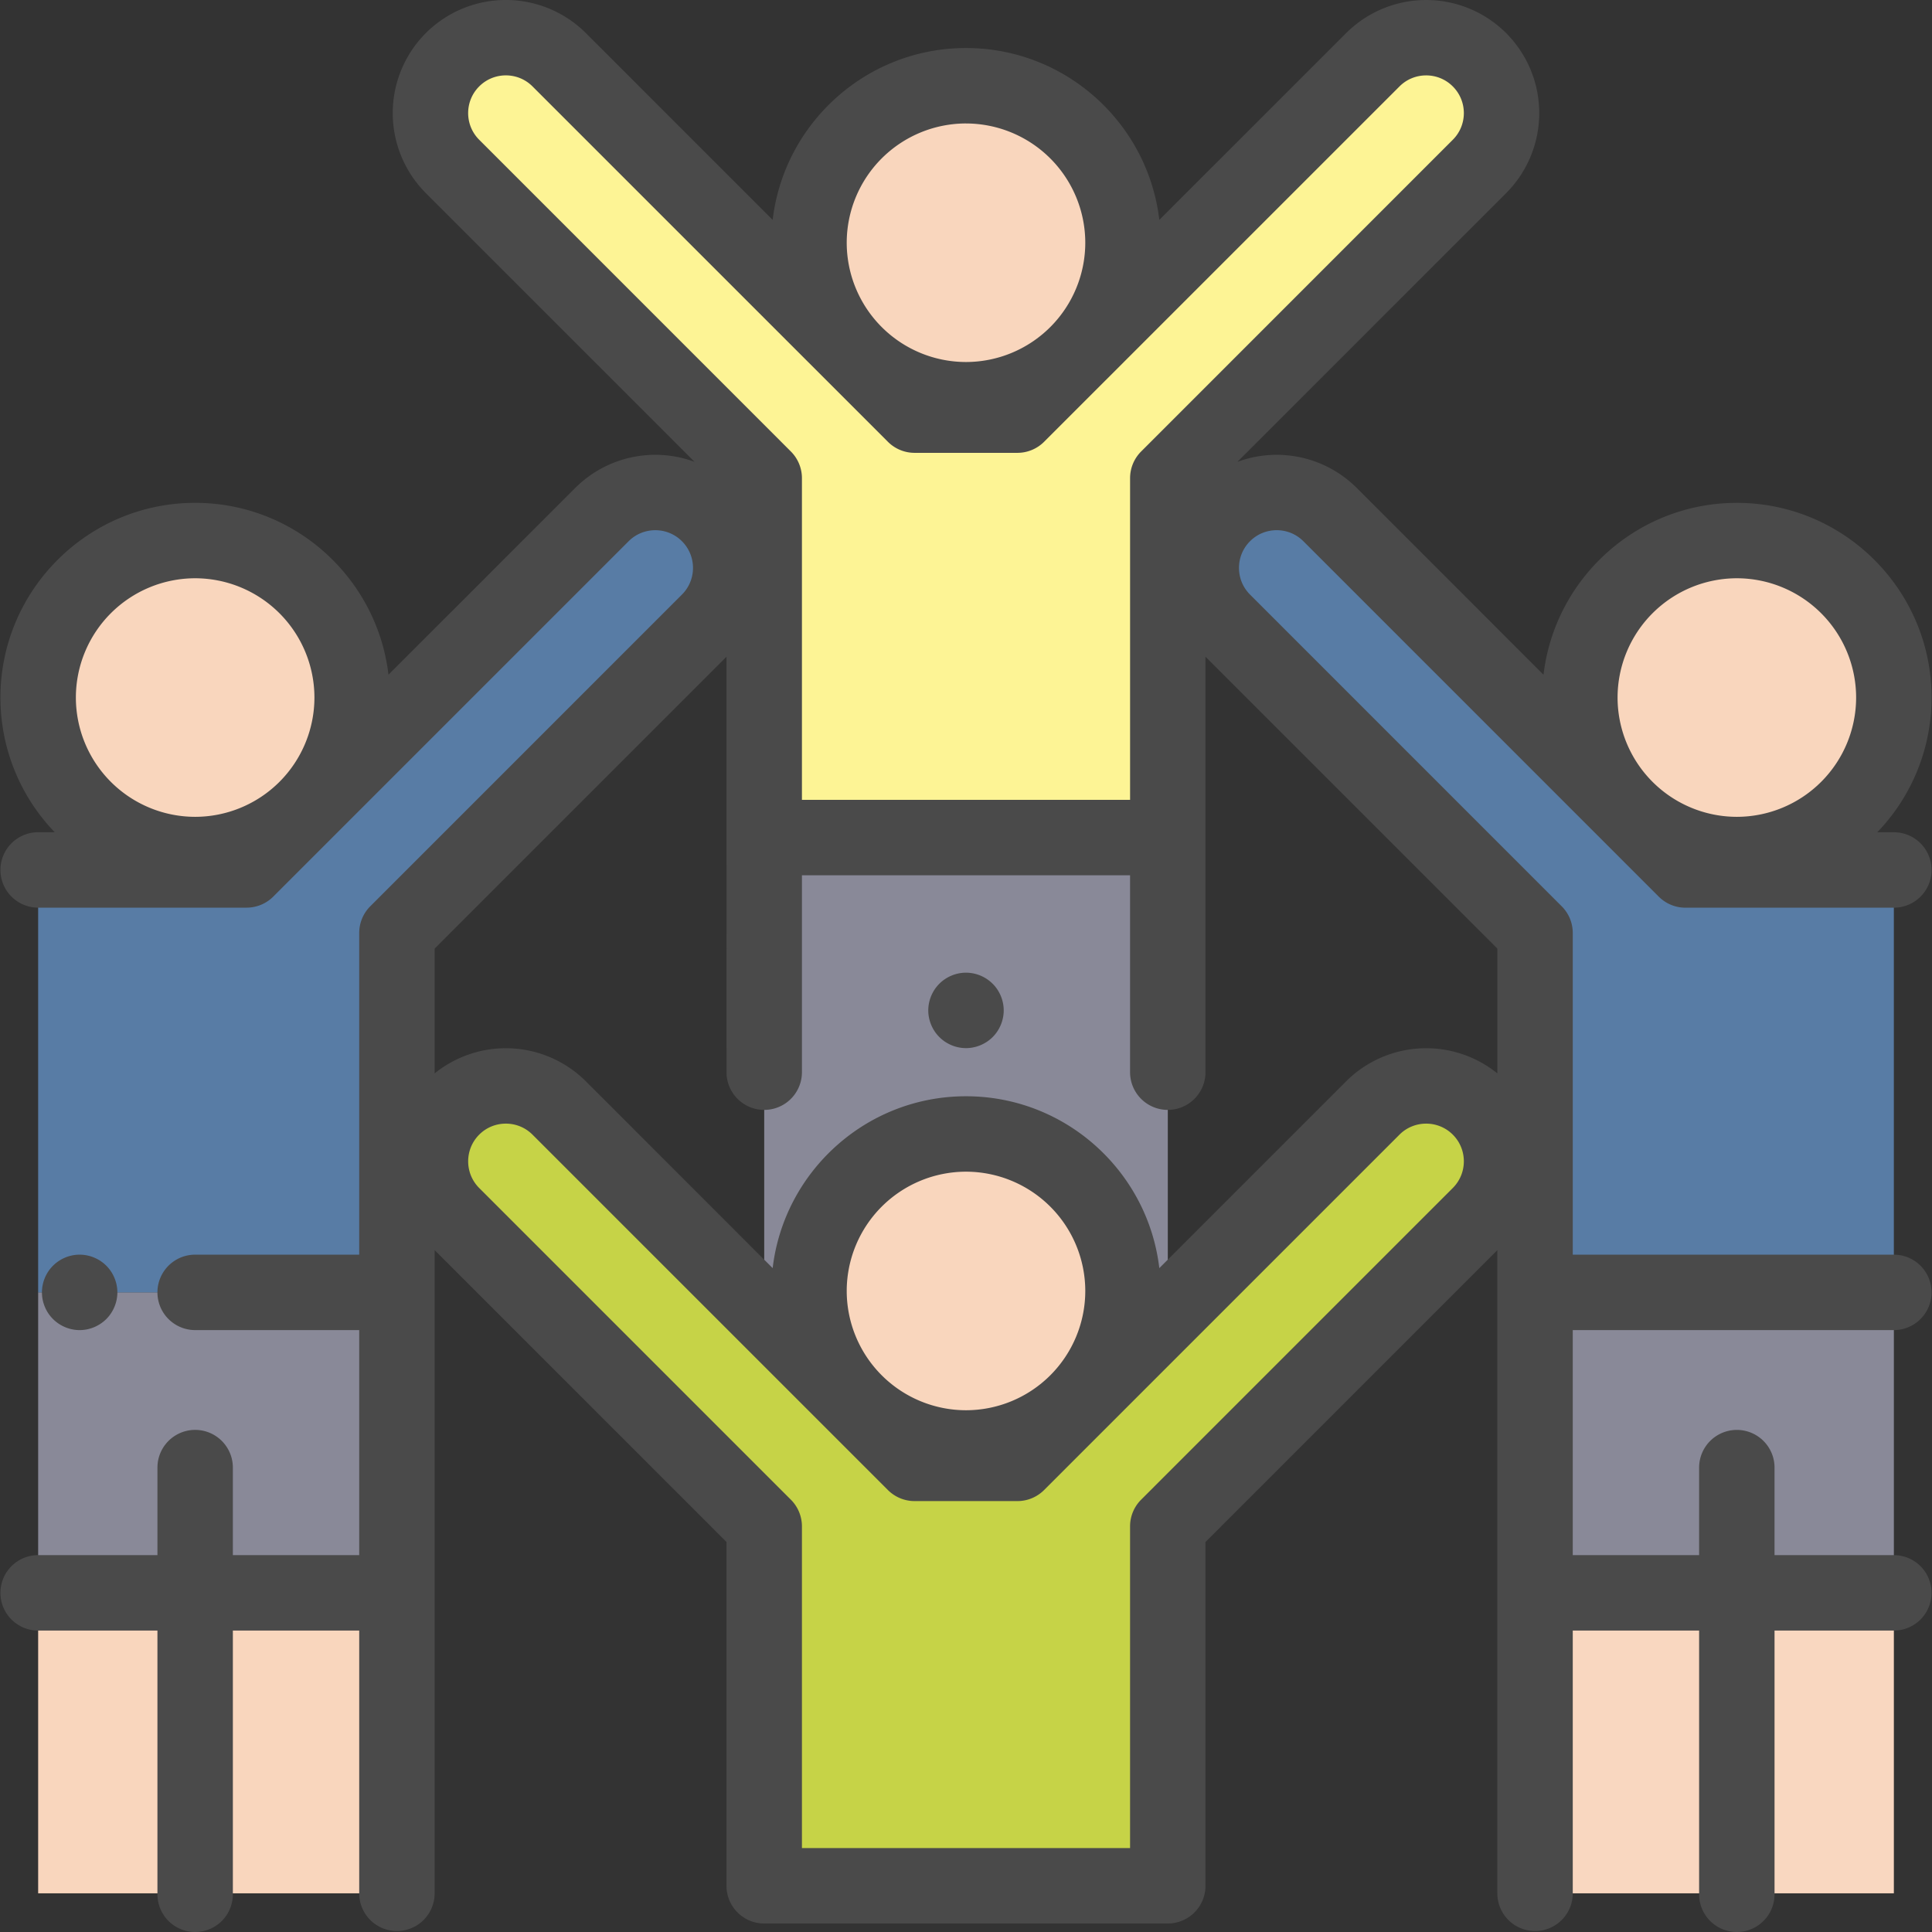
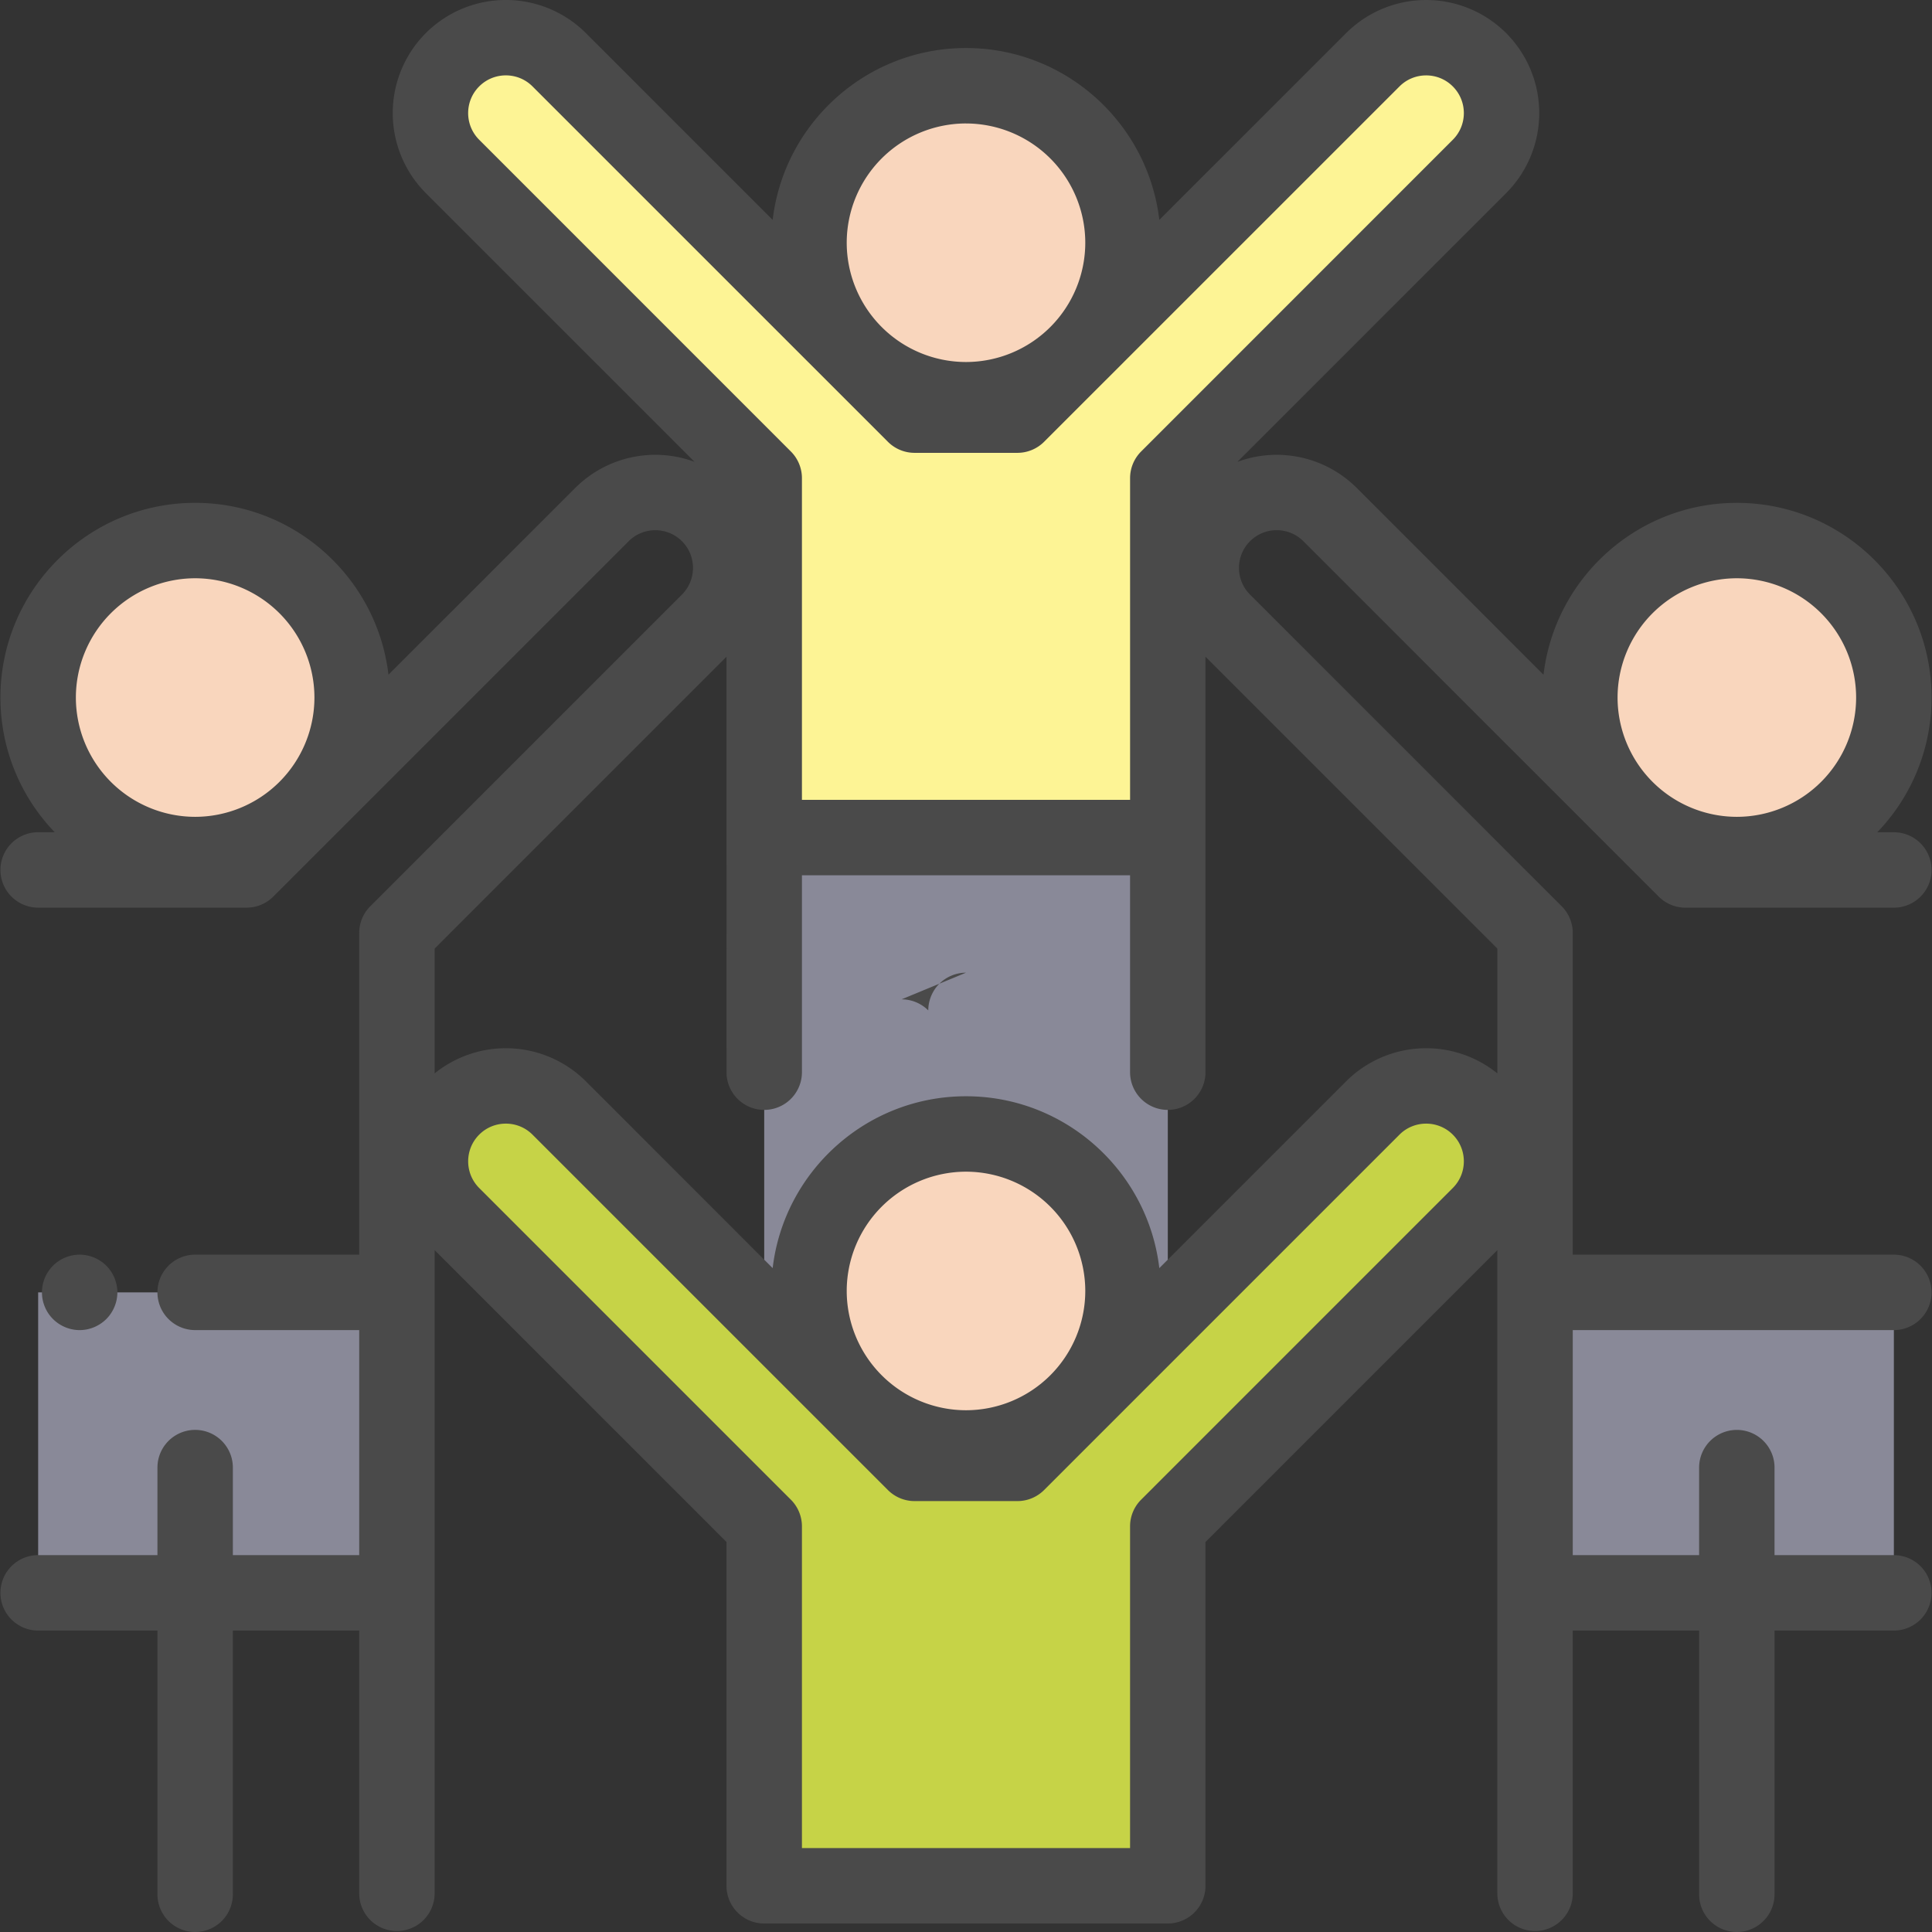
<svg xmlns="http://www.w3.org/2000/svg" width="100" height="100" viewBox="0 0 100 100">
  <rect x="0" y="0" width="100" height="100" fill="#333333" stroke="none" />
  <g fill="none" fill-rule="nonzero">
-     <path fill="#F9D6BD" d="M1.975 82.421h18.571v15.577H1.975z" />
    <path fill="#898998" d="M1.975 66.893h18.571v15.528H1.975z" />
-     <path fill="#628FC2" fill-opacity=".8" d="M1.975 45.028h10.788l18.394-18.394a3.905 3.905 0 0 1 5.522 5.522L20.546 48.289v18.604H1.975" />
    <path fill="#C6D347" d="M76.578 57.349a3.905 3.905 0 0 0-5.522 0L52.662 75.743h-5.324L28.944 57.35a3.905 3.905 0 0 0-5.522 5.522l16.133 16.133v18.604h20.89V79.004l16.133-16.133a3.905 3.905 0 0 0 0-5.522z" />
    <path fill="#898998" d="M39.556 43.353h20.889v24.608H39.556z" />
    <g fill="#F9D6BD" transform="translate(41.797 4.297)">
      <circle cx="8.203" cy="62.523" r="8.126" />
      <circle cx="8.203" cy="8.268" r="8.126" />
    </g>
    <path fill="#FDF495" d="M76.578 3.093a3.905 3.905 0 0 0-5.522 0L52.662 21.488h-5.324L28.944 3.093a3.905 3.905 0 0 0-5.522 5.522l16.133 16.133v18.604h20.89V24.748L76.577 8.615a3.905 3.905 0 0 0 0-5.522z" />
    <g transform="translate(1.953 27.93)">
      <circle cx="8.148" cy="8.176" r="8.126" fill="#F9D6BD" />
-       <path fill="#F9D7C0" d="M77.502 54.491h18.571v15.577H77.502z" />
    </g>
    <path fill="#898998" d="M79.455 66.893h18.571v15.528H79.455z" />
-     <path fill="#628FC2" fill-opacity=".8" d="M98.025 45.028H87.237L68.843 26.634a3.905 3.905 0 0 0-5.522 5.522l16.134 16.133v18.604h18.57" />
    <circle cx="89.899" cy="36.106" r="8.126" fill="#F9D6BD" />
-     <path fill="#4A4A4A" d="M50 50.346c-.514 0-1.017.209-1.38.572a1.966 1.966 0 0 0-.573 1.38c0 .514.21 1.018.573 1.38.363.364.866.573 1.38.573.513 0 1.017-.21 1.38-.572.363-.363.572-.867.572-1.38 0-.514-.209-1.018-.572-1.38a1.966 1.966 0 0 0-1.38-.573z" />
+     <path fill="#4A4A4A" d="M50 50.346c-.514 0-1.017.209-1.38.572a1.966 1.966 0 0 0-.573 1.38a1.966 1.966 0 0 0-1.38-.573z" />
    <path fill="#4A4A4A" d="M67.463 28.014L85.857 46.41c.366.366.863.572 1.38.572h10.788a1.952 1.952 0 0 0 0-3.905h-.857a10.04 10.04 0 0 0 2.81-6.97c0-5.558-4.522-10.079-10.079-10.079-5.157 0-9.419 3.894-10.007 8.896l-9.669-9.67a5.863 5.863 0 0 0-6.173-1.349L77.958 9.996a5.864 5.864 0 0 0 0-8.283 5.863 5.863 0 0 0-8.282 0l-9.67 9.669C59.42 6.38 55.158 2.486 50 2.486s-9.419 3.894-10.007 8.896l-9.669-9.67a5.863 5.863 0 0 0-8.283 0 5.864 5.864 0 0 0 0 8.283L35.95 23.904a5.864 5.864 0 0 0-6.173 1.35l-9.67 9.668c-.587-5.001-4.849-8.895-10.006-8.895-5.557 0-10.079 4.521-10.079 10.078a10.04 10.04 0 0 0 2.81 6.971h-.857a1.952 1.952 0 0 0 0 3.904h10.787c.518 0 1.015-.205 1.381-.571l18.395-18.395c.76-.761 2-.761 2.76 0 .762.761.762 2 0 2.761L19.165 46.909a1.953 1.953 0 0 0-.572 1.38v16.652h-8.492a1.952 1.952 0 0 0 0 3.904h8.492v11.648h-6.54v-4.53a1.952 1.952 0 0 0-3.904 0v4.53H1.975a1.952 1.952 0 0 0 0 3.905h6.174v13.65a1.952 1.952 0 0 0 3.904 0v-13.65h6.54v13.6a1.952 1.952 0 0 0 3.904 0V64.707l15.106 15.106v17.795c0 1.078.874 1.952 1.952 1.952h20.889a1.952 1.952 0 0 0 1.952-1.952V79.813l15.106-15.106v33.291a1.952 1.952 0 0 0 3.904 0v-13.6h6.54v13.65a1.952 1.952 0 0 0 3.904 0v-13.65h6.174a1.952 1.952 0 0 0 0-3.904H91.85v-4.53a1.952 1.952 0 0 0-3.904 0v4.53h-6.54V68.846h16.618a1.952 1.952 0 0 0 0-3.905H81.406V48.29c0-.518-.206-1.015-.572-1.38L64.701 30.775c-.762-.761-.762-2 0-2.761.761-.762 2-.762 2.762 0zm22.436 1.917a6.181 6.181 0 0 1 6.174 6.174 6.181 6.181 0 0 1-6.174 6.174 6.181 6.181 0 0 1-6.174-6.174 6.181 6.181 0 0 1 6.174-6.174zm-79.798 0a6.181 6.181 0 0 1 6.174 6.174 6.181 6.181 0 0 1-6.174 6.174 6.181 6.181 0 0 1-6.174-6.174 6.181 6.181 0 0 1 6.174-6.174zM50 6.391a6.181 6.181 0 0 1 6.174 6.173A6.181 6.181 0 0 1 50 18.738a6.181 6.181 0 0 1-6.174-6.174A6.18 6.18 0 0 1 50 6.39zM24.803 4.473c.76-.762 2-.762 2.76 0l18.395 18.394c.366.366.863.572 1.38.572h5.324c.517 0 1.014-.206 1.38-.572L72.437 4.474c.76-.762 2-.762 2.76 0 .762.76.762 2 0 2.76L59.065 23.369a1.953 1.953 0 0 0-.572 1.38V41.4H41.508V24.75c0-.518-.206-1.015-.572-1.38L24.803 7.234c-.762-.762-.762-2 0-2.761zM75.197 61.49L59.064 77.624a1.953 1.953 0 0 0-.572 1.38v16.652H41.508V79.004c0-.517-.206-1.014-.572-1.38L24.802 61.49c-.76-.76-.76-2 0-2.76.761-.762 2-.762 2.761 0l18.395 18.394c.366.366.863.572 1.38.572h5.324c.517 0 1.014-.206 1.38-.572l18.395-18.395c.76-.761 2-.76 2.76 0 .762.761.762 2 0 2.761zM50 72.994a6.181 6.181 0 0 1-6.174-6.174A6.181 6.181 0 0 1 50 60.646a6.181 6.181 0 0 1 6.174 6.174A6.18 6.18 0 0 1 50 72.994zm27.502-23.896v6.46a5.865 5.865 0 0 0-7.826.41l-9.67 9.67c-.587-5.002-4.849-8.896-10.006-8.896s-9.419 3.894-10.007 8.896l-9.669-9.67a5.865 5.865 0 0 0-7.826-.41v-6.46l15.106-15.106V55.496a1.952 1.952 0 0 0 3.904 0V45.304h16.984v10.192a1.952 1.952 0 0 0 3.904 0V33.992l15.106 15.106z" />
    <path fill="#4A4A4A" d="M5.503 68.273c.363-.363.572-.866.572-1.38 0-.513-.209-1.017-.572-1.38a1.968 1.968 0 0 0-1.38-.572c-.516 0-1.017.209-1.38.572a1.959 1.959 0 0 0-.572 1.38c0 .514.207 1.017.572 1.38.363.363.866.573 1.38.573.513 0 1.017-.21 1.38-.573z" />
  </g>
</svg>